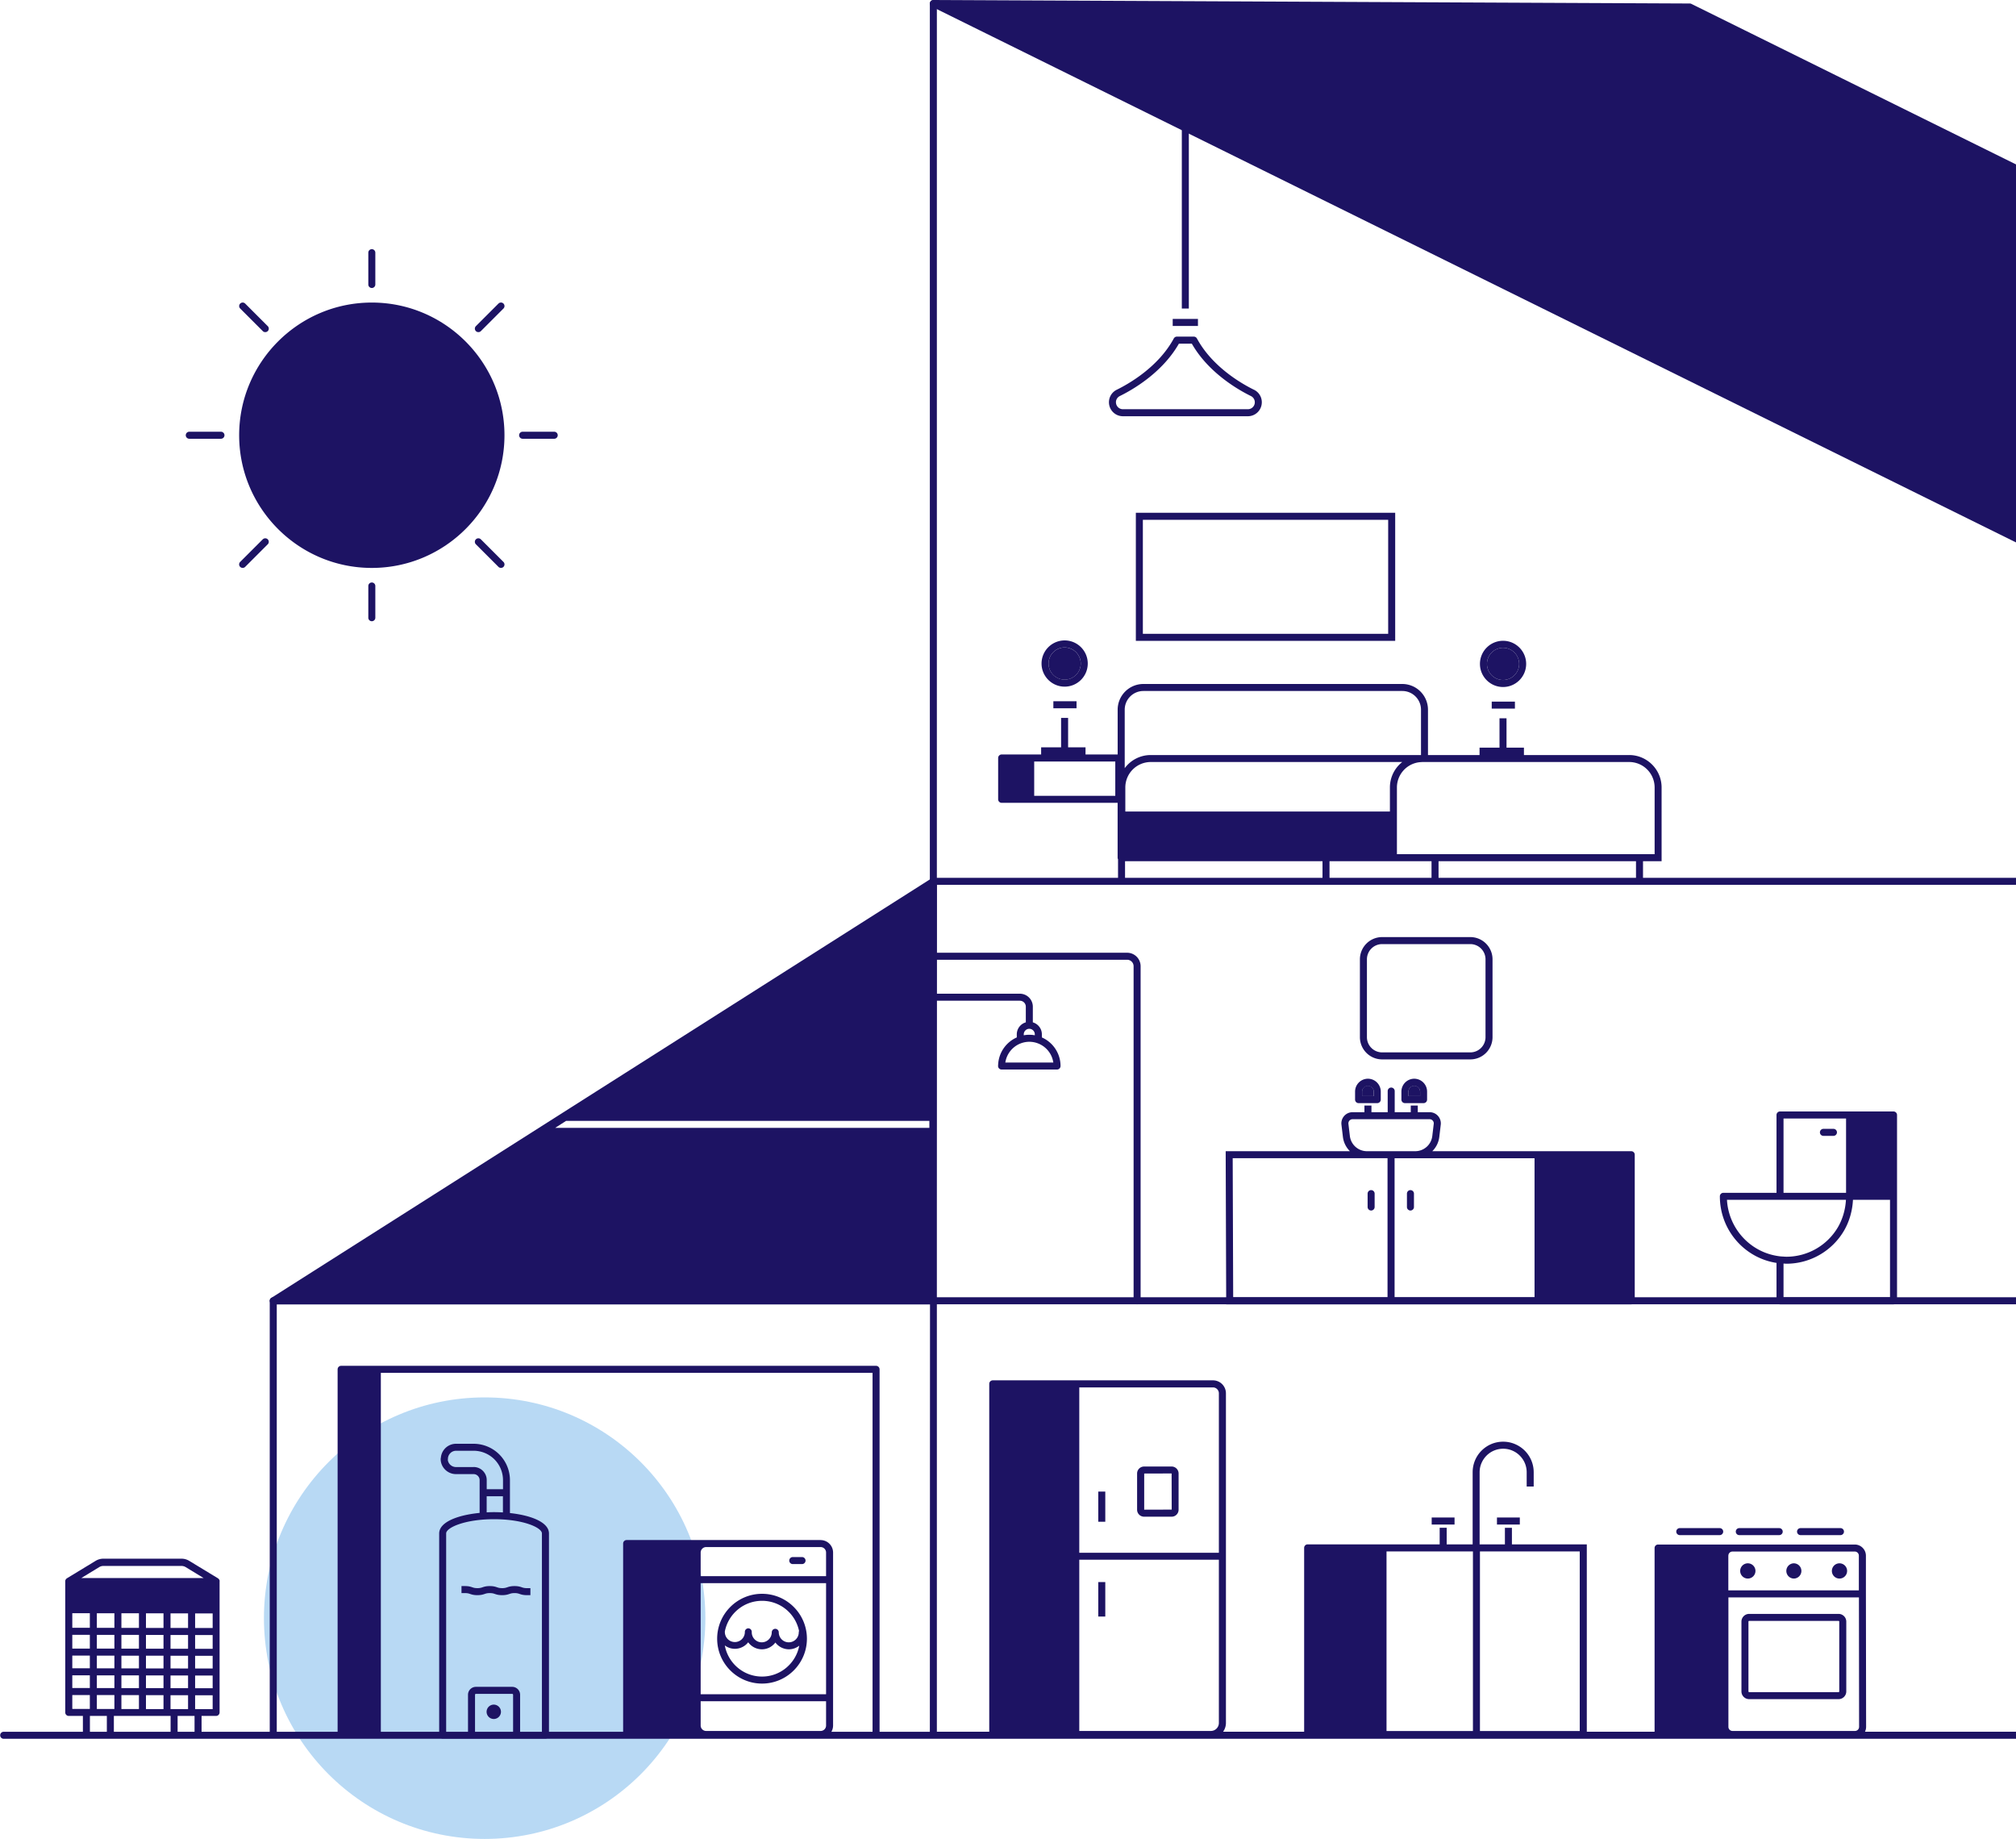
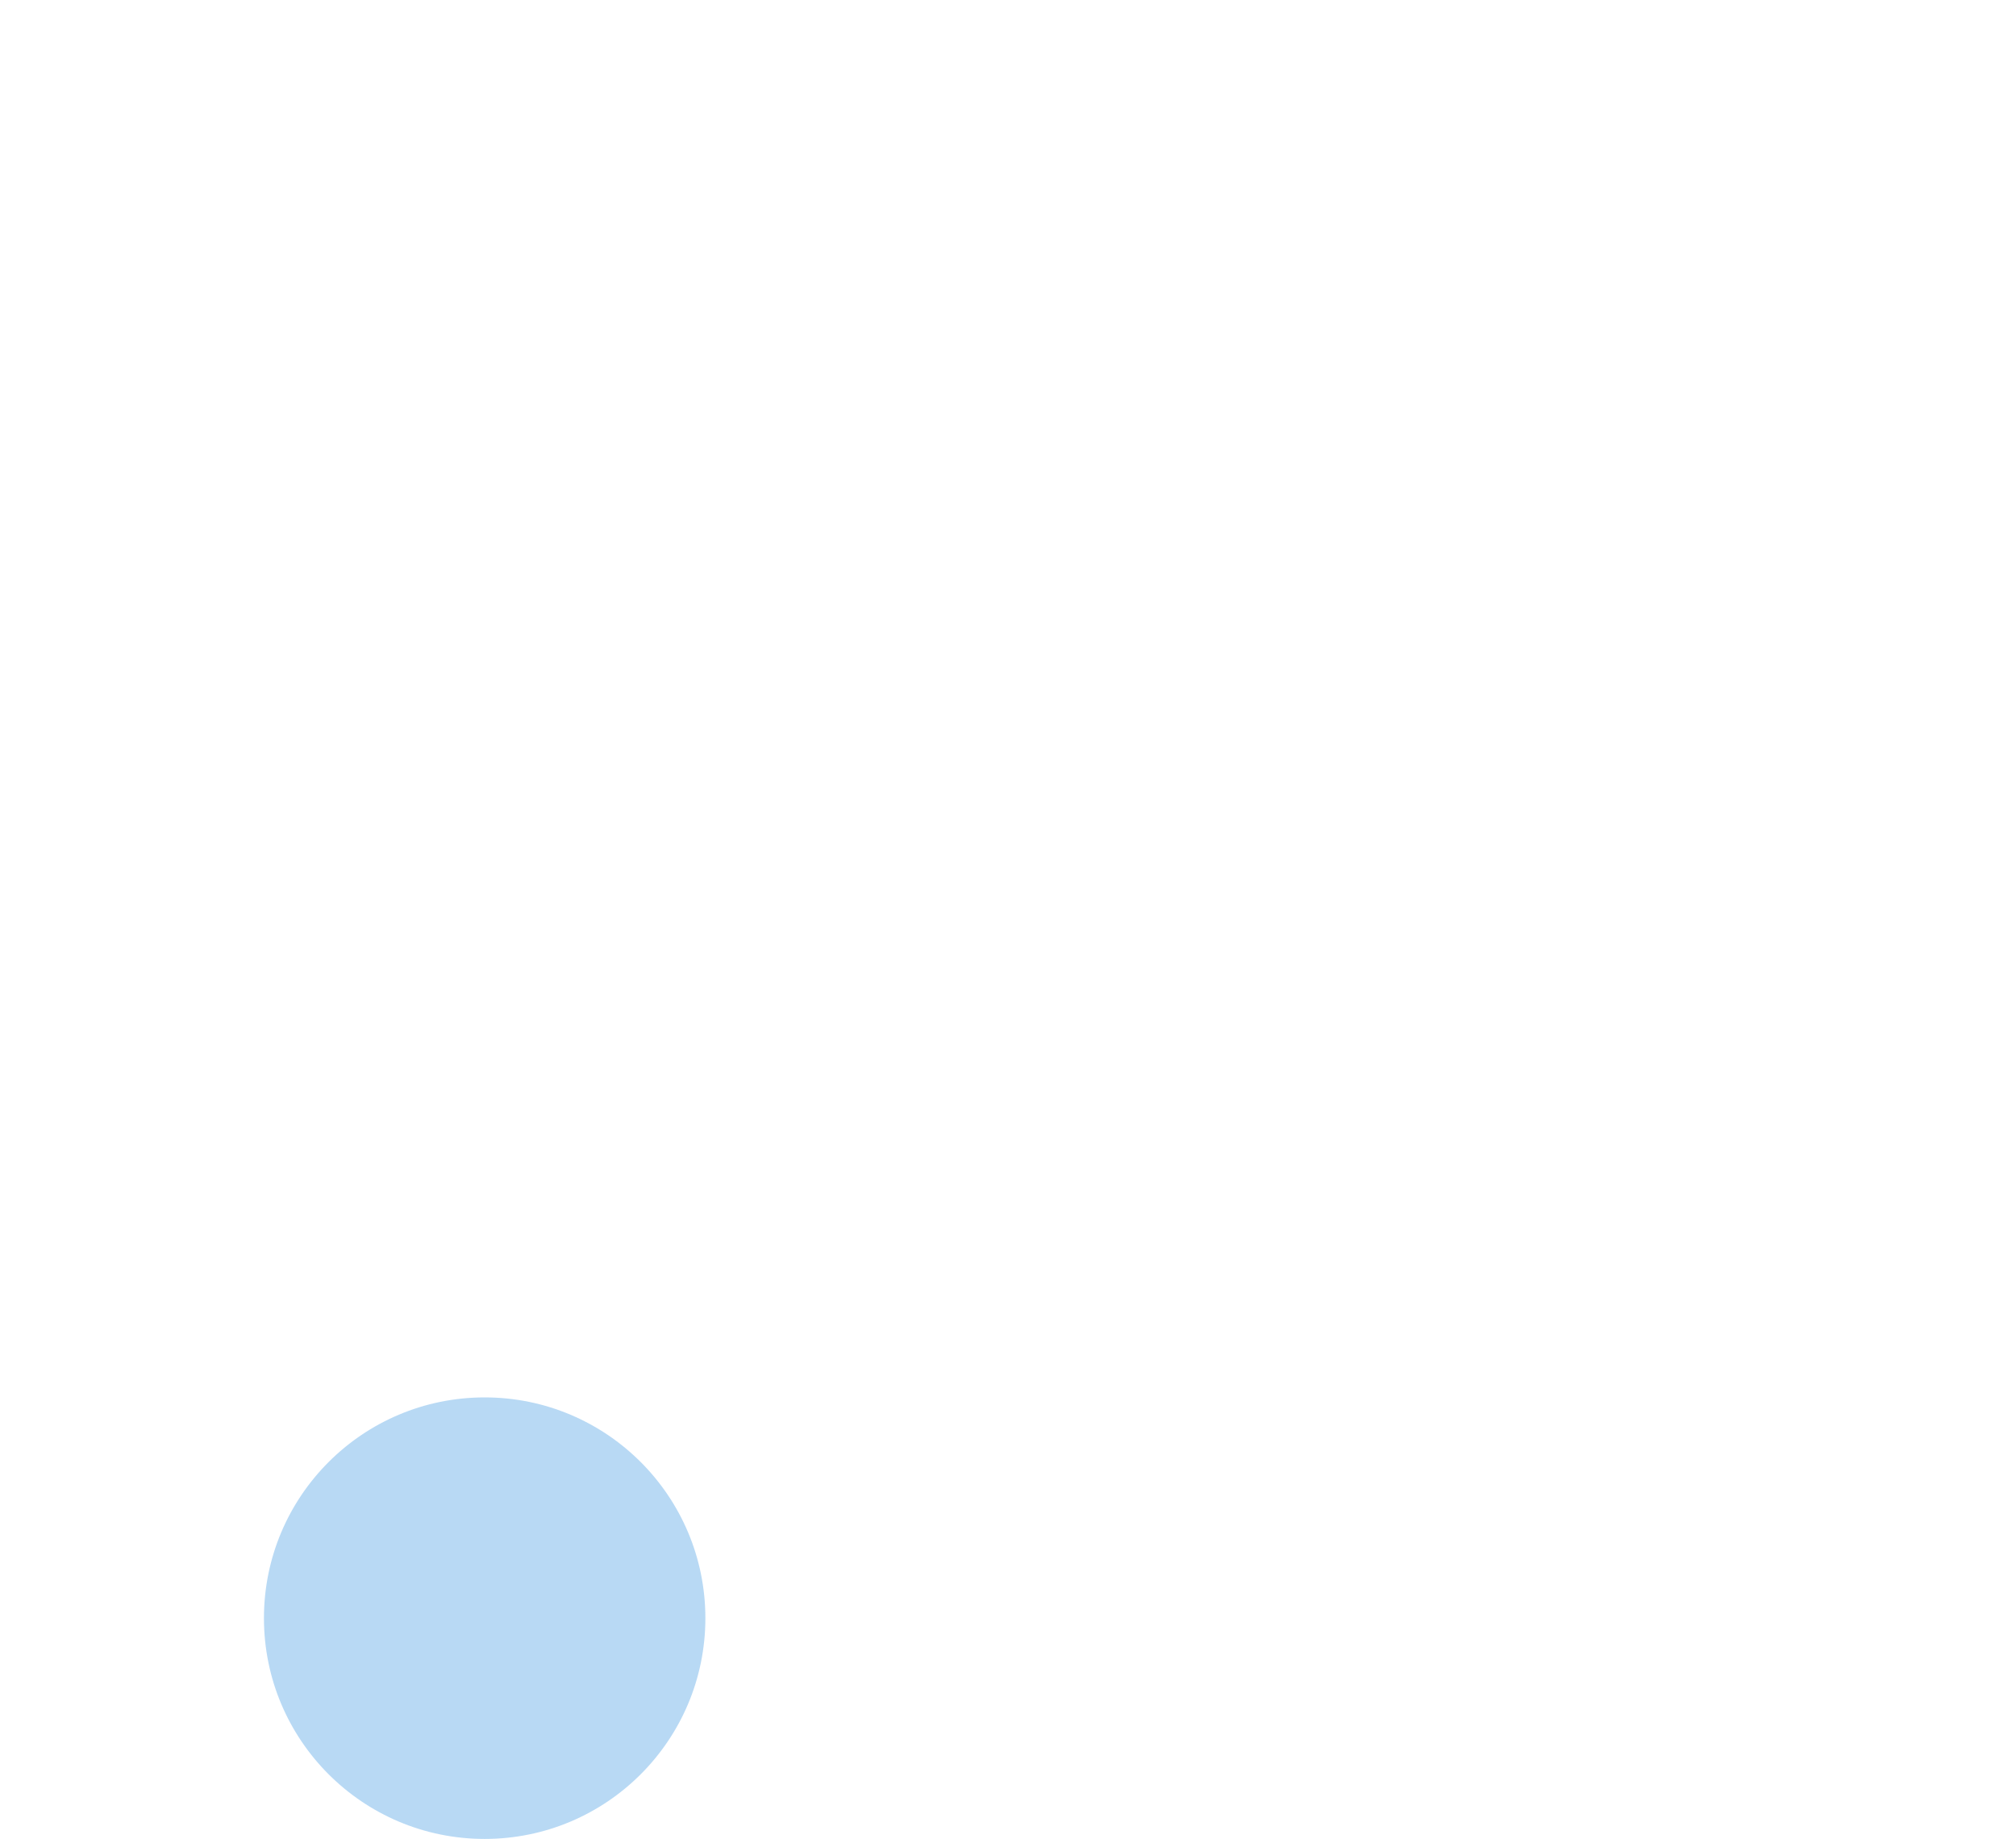
<svg xmlns="http://www.w3.org/2000/svg" width="443" height="404" viewBox="0 0 443 404" fill="none">
  <circle cx="106.5" cy="355.5" r="48.5" fill="#B8D9F4" />
  <g fill="#1D1363" clip-path="url(#a)">
    <path d="M609.959 118.653 542.79 85.455V18.11h7.035a.772.772 0 0 0 .771-.77V6.653a.772.772 0 0 0-.771-.77h-50.894a.772.772 0 0 0-.771.77v10.685c0 .425.346.77.771.77h8.019v49.626L371.662.85a.749.749 0 0 0-.336-.08L205.107 0a.784.784 0 0 0-.753.594.779.779 0 0 0 .407.868l239.555 118.352 1.542.292h163.756c.354 0 .664-1.302.345-1.461v.008ZM523.607 8.08v8.497h-23.905V7.434h23.905v.646Zm17.641 76.613-15.603-7.717V18.11h15.603v66.583Zm0-68.116h-16.099V7.434h23.905v9.143h-7.806ZM382.197 337.256h8.798a.771.771 0 0 0 0-1.541h-8.798a.77.77 0 1 0 0 1.541ZM395.63 337.256h8.798a.77.77 0 1 0 0-1.541h-8.798a.771.771 0 0 0 0 1.541ZM369.091 337.256h8.798a.77.77 0 1 0 0-1.541h-8.798a.771.771 0 0 0 0 1.541ZM404.214 346.799a1.674 1.674 0 1 0 0-3.348 1.674 1.674 0 0 0 0 3.348ZM384.065 343.45a1.68 1.68 0 0 0-1.674 1.675 1.68 1.68 0 0 0 1.674 1.674 1.68 1.68 0 0 0 1.684-1.674 1.68 1.68 0 0 0-1.684-1.675Z" />
    <path d="M410.019 350.166v-8.39a2.46 2.46 0 0 0-2.455-2.455h-43.211a.772.772 0 0 0-.771.771v40.96c0 .425.346.771.771.771h43.256a2.458 2.458 0 0 0 2.454-2.446m-30.267-37.61c0-.505.408-.904.904-.904h26.864c.505 0 .904.407.904.904v7.619h-28.681v-7.619h.009Zm28.725 37.61a.907.907 0 0 1-.903.904h-26.909a.902.902 0 0 1-.904-.904V350.937h28.681" />
-     <path d="M404.012 354.561H384.36a1.697 1.697 0 0 0-1.692 1.692v15.345c0 .461.186.886.487 1.188.31.31.736.505 1.205.505h19.652c.931 0 1.693-.762 1.693-1.693v-15.345c0-.93-.762-1.692-1.693-1.692Zm.151 16.417v.62c0 .08-.071.151-.151.151H384.36a.155.155 0 0 1-.15-.151v-15.345c0-.08.071-.151.15-.151h19.652c.08 0 .151.071.151.151v14.725ZM394.167 346.799a1.673 1.673 0 1 0 0-3.349 1.675 1.675 0 0 0 0 3.349ZM319.625 333.385h-5.023v1.541h5.023v-1.541ZM333.969 333.385h-5.024v1.541h5.024v-1.541Z" />
    <path d="M332.233 339.295v-3.641h-1.541v3.641h-5.556v-15.842c0-.7.133-1.373.408-2.011a5.208 5.208 0 0 1 1.107-1.648 5.147 5.147 0 0 1 3.66-1.515c.699 0 1.373.133 2.011.408a5.055 5.055 0 0 1 1.639 1.107 5.14 5.14 0 0 1 1.515 3.65v3.137h1.542v-3.137a6.7 6.7 0 0 0-4.103-6.184 6.603 6.603 0 0 0-2.613-.531c-1.79 0-3.474.699-4.741 1.966a6.629 6.629 0 0 0-1.435 2.136 6.79 6.79 0 0 0-.523 2.613v15.842h-5.706v-3.641h-1.541v3.641h-29.009a.772.772 0 0 0-.771.771v40.995c0 .426.346.771.771.771h61.34v-42.537h-16.454v.009Zm-8.568 40.995h-18.987v-39.453h18.987v39.453Zm23.471 0h-21.929v-39.453h21.929v39.453ZM242.878 327.688h-1.542v6.627h1.542v-6.627ZM242.878 347.57h-1.542v7.576h1.542v-7.576ZM257.462 322.186h-6.06c-.842 0-1.533.682-1.533 1.532v7.957c0 .841.682 1.532 1.533 1.532h6.06c.842 0 1.524-.682 1.524-1.532v-7.957c0-.841-.682-1.532-1.524-1.532Zm-6.042 1.541 6.034-.018.017 7.939-6.042.018v-7.939h-.009Z" />
    <path d="M266.536 303.252H218.15a.771.771 0 0 0-.771.771v77.038c0 .425.345.771.771.771h47.925a3.32 3.32 0 0 0 3.314-3.314v-72.422a2.847 2.847 0 0 0-2.844-2.844h-.009Zm1.302 75.266c0 .974-.788 1.763-1.763 1.763h-28.911v-37.62h30.674v35.857Zm0-72.289v34.9h-30.674v-36.327h29.372c.717 0 1.302.585 1.302 1.303v.124ZM156.305 381.052H153.266c.496.478 1.16.771 1.896.771h.363a.772.772 0 0 0 .771-.771h.009ZM174.167 343.618h2.074a.771.771 0 0 0 0-1.542h-2.074a.772.772 0 0 0 0 1.542ZM167.451 350.148c-5.44 0-9.861 4.422-9.861 9.862s4.421 9.861 9.861 9.861c5.441 0 9.862-4.421 9.862-9.861s-4.421-9.862-9.862-9.862Zm-3.003 7.585a.77.77 0 0 0-.771.77 2.198 2.198 0 1 1-4.395 0c0-.017-.009-.035-.009-.053.736-3.845 4.111-6.76 8.169-6.76a8.281 8.281 0 0 1 8.143 6.627.794.794 0 0 0-.062.293 2.197 2.197 0 0 1-4.395 0 .77.77 0 1 0-1.541 0 2.203 2.203 0 0 1-2.198 2.197 2.196 2.196 0 0 1-2.197-2.197V358.503a.771.771 0 0 0-.771-.77h.027Zm3.003 10.596c-4.084 0-7.478-2.959-8.178-6.84a3.7 3.7 0 0 0 2.215.744 3.716 3.716 0 0 0 2.924-1.435 3.727 3.727 0 0 0 3.004 1.542c1.231 0 2.286-.594 2.968-1.489a3.733 3.733 0 0 0 2.968 1.489 3.66 3.66 0 0 0 2.277-.798c-.726 3.855-4.111 6.787-8.169 6.787h-.009ZM103.661 383.855a1.044 1.044 0 0 0-1.108-.186c-.372.16-.611.505-.629.913-.044 1.019-.337 1.533-.886 1.497-.222-.017-.363-.088-.47-.266-.345-.567-.221-1.834.115-2.613a.848.848 0 0 0-.292-1.037.843.843 0 0 0-1.072.062c-2.047 1.861-3.385 4.864-1.763 7.389.744 1.17 1.984 1.861 3.296 1.861.142 0 .274 0 .416-.027a4.152 4.152 0 0 0 3.447-2.728c.523-1.489.337-3.642-1.037-4.865h-.017Zm-.417 4.351a2.604 2.604 0 0 1-2.162 1.71c-.895.097-1.728-.328-2.241-1.134-.692-1.072-.559-2.313-.01-3.447.054.461.178.904.408 1.276.372.611.957.957 1.701 1.001 1.108.035 1.914-.558 2.286-1.675.275.78.204 1.702.009 2.26l.009.009ZM114.665 348.717c-.372-.124-.797-.266-1.604-.266-.806 0-1.231.142-1.603.266a2.9 2.9 0 0 1-1.117.186c-.558 0-.806-.08-1.116-.186-.372-.124-.797-.266-1.604-.266-.806 0-1.231.142-1.603.266a2.907 2.907 0 0 1-1.117.186c-.558 0-.806-.08-1.116-.186-.372-.124-.798-.266-1.604-.266h-.771v1.542h.771c.558 0 .806.08 1.116.186.373.124.798.266 1.604.266s1.232-.142 1.604-.266c.31-.106.558-.186 1.116-.186s.807.08 1.117.186c.372.124.797.266 1.603.266.807 0 1.232-.142 1.604-.266.31-.106.558-.186 1.116-.186a2.9 2.9 0 0 1 1.117.186c.372.124.797.266 1.604.266h.77v-1.542h-.77a2.9 2.9 0 0 1-1.117-.186ZM108.503 374.495a1.58 1.58 0 0 0-1.577 1.577 1.58 1.58 0 0 0 1.577 1.577 1.58 1.58 0 0 0 1.577-1.577 1.58 1.58 0 0 0-1.577-1.577Z" />
    <path d="M112.056 332.393v-7.221a8.002 8.002 0 0 0-2.339-5.643 8.003 8.003 0 0 0-5.644-2.34h-3.872a3.335 3.335 0 0 0-3.323 3.084.762.762 0 0 0-.044.248c0 1.834 1.506 3.331 3.367 3.331h3.863c.363 0 .682.133.939.39.257.257.39.576.39.939v7.195c-4.794.469-8.887 1.993-8.887 4.518v44.274c0 .425.345.771.77.771h22.586c.425 0 .77-.346.77-.771v-44.274c0-2.463-3.925-3.987-8.576-4.483v-.018Zm-7.983-10.091h-3.864c-.939 0-1.718-.7-1.807-1.604a.675.675 0 0 0 .026-.186c0-.983.807-1.79 1.79-1.79h3.872c1.693 0 3.358.691 4.554 1.887a6.497 6.497 0 0 1 1.888 4.554v2.003h-3.58v-2.003c0-.77-.292-1.47-.842-2.028a2.845 2.845 0 0 0-2.029-.842l-.008.009Zm6.441 6.414v3.553a35.938 35.938 0 0 0-1.94-.062c-.55 0-1.09.018-1.631.044v-3.535h3.58-.009Zm2.268 52.434h-8.435c.018-.062.036-.115.036-.186v-8.639c0-.106.088-.195.195-.195h7.974c.106 0 .195.089.195.195v8.639c0 .062.017.124.035.186Zm6.309 0h-4.838c.018-.062.035-.115.035-.186v-8.639c0-.956-.779-1.736-1.736-1.736h-7.974a1.74 1.74 0 0 0-1.737 1.736v8.639c0 .062.018.124.035.186h-4.837v-44.265c0-1.276 4.102-3.127 10.526-3.127 6.423 0 10.517 1.851 10.517 3.127v44.265h.009Z" />
-     <path d="M192.508 300.062H74.958a.772.772 0 0 0-.77.771v80.396h9.498v-79.625h108.051v79.625h1.542v-80.396a.772.772 0 0 0-.771-.771ZM48.27 347.393a.719.719 0 0 0-.052-.274c0-.018-.027-.036-.036-.054a1.204 1.204 0 0 0-.115-.177c-.026-.026-.053-.044-.08-.071-.026-.026-.053-.053-.088-.071l-6.3-3.827a3.26 3.26 0 0 0-1.701-.487h-17.19c-.593 0-1.186.168-1.7.478l-6.3 3.828s-.053.053-.088.07c-.027.018-.054.045-.08.071-.045.054-.089.107-.115.178-.01.017-.027.035-.036.053a.687.687 0 0 0-.053.274v28.822c0 .425.345.771.77.771h3.11v4.12a.772.772 0 0 0 1.542 0v-4.12h3.722v4.12a.772.772 0 0 0 1.541 0v-4.12h12.467v4.12a.772.772 0 0 0 1.541 0v-4.12h3.722v4.12a.772.772 0 0 0 1.542 0v-4.12h3.19c.425 0 .77-.346.77-.771v-28.822l.018.009Zm-28.53 28.051h-3.853v-3.057h3.854v3.057Zm0-4.598h-3.853v-2.791h3.854v2.791Zm0-4.333h-3.853v-2.791h3.854v2.791Zm0-4.332h-3.853v-3.022h3.854v3.022Zm0-4.563h-3.853v-3.208h3.854v3.208Zm5.397 17.835h-3.855v-3.057h3.855v3.057Zm0-4.598h-3.855v-2.791h3.855v2.791Zm0-4.333h-3.855v-2.791h3.855v2.791Zm0-4.332h-3.855v-3.022h3.855v3.022Zm0-4.563h-3.855v-3.208h3.855v3.208Zm5.395 17.835h-3.854v-3.057h3.854v3.057Zm0-4.599h-3.854v-2.79h3.854v2.79Zm0-4.332h-3.854v-2.791h3.854v2.791Zm0-4.333h-3.854v-3.021h3.854v3.021Zm0-4.563h-3.854v-3.207h3.854v3.207Zm5.396 17.836h-3.854v-3.057h3.854v3.057Zm0-4.599h-3.854v-2.791h3.854v2.791Zm0-4.332h-3.854v-2.791h3.854v2.791Zm0-4.333h-3.854v-3.021h3.854v3.021Zm0-4.563h-3.854v-3.207h3.854v3.207Zm5.396 17.836H37.47v-3.057h3.854v3.057Zm0-4.599H37.47v-2.791h3.854v2.791Zm0-4.332H37.47v-2.791h3.854v2.791Zm0-4.333H37.47v-3.021h3.854v3.021Zm0-4.563H37.47v-3.207h3.854v3.207Zm-23.462-10.969 3.943-2.401c.275-.168.585-.257.904-.257h17.189c.31 0 .62.089.904.257l3.942 2.401H17.862Zm28.867 28.804h-3.854v-3.056h3.854v3.056Zm0-4.598h-3.854v-2.791h3.854v2.791Zm0-4.332h-3.854v-2.791h3.854v2.791Zm0-4.333h-3.854v-3.021h3.854v3.021Zm0-4.563h-3.854v-3.207h3.854v3.207ZM416.087 244.183h-24.942a.771.771 0 0 0-.771.77v17.1h-11.677a.771.771 0 0 0-.771.771c0 7.416 5.413 13.556 12.448 14.628v8.328c0 .426.346.771.771.771h24.942a.771.771 0 0 0 .771-.771v-40.827a.771.771 0 0 0-.771-.77Zm-24.171 1.541h13.742v16.329h-13.742v-16.329Zm13.716 17.871c-.115 2.126-.727 4.208-1.728 5.954a13.142 13.142 0 0 1-11.341 6.547c-.222 0-.434-.017-.647-.035a11.742 11.742 0 0 1-.771-.053 12.05 12.05 0 0 1-.771-.115c-5.936-1.019-10.534-6.087-10.889-12.307m35.831 21.415h-23.4v-7.407c.213.009.425.035.647.035 5.21 0 10.065-2.8 12.679-7.318 1.143-1.976 1.816-4.333 1.932-6.725h8.142v21.415Z" />
    <path d="M402.923 248.001h-2.277a.772.772 0 0 0 0 1.542h2.277a.772.772 0 0 0 0-1.542ZM301.294 261.459a.772.772 0 0 0-.771.771v2.941a.771.771 0 0 0 1.542 0v-2.941a.771.771 0 0 0-.771-.771ZM309.935 261.459a.772.772 0 0 0-.771.771v2.941a.771.771 0 0 0 1.542 0v-2.941a.772.772 0 0 0-.771-.771ZM310.777 238.529c-.709 0-1.285.576-1.285 1.285v.992h2.561v-.992c0-.709-.576-1.285-1.285-1.285h.009Z" />
    <path d="M310.774 236.988a2.829 2.829 0 0 0-2.827 2.827v1.763c0 .425.346.771.771.771h4.102a.771.771 0 0 0 .771-.771v-1.763a2.828 2.828 0 0 0-2.826-2.827h.009Zm-1.285 2.827a1.285 1.285 0 0 1 2.569 0v.992h-2.56v-.992h-.009ZM300.593 238.529c-.708 0-1.284.576-1.284 1.285v.992h2.56v-.992c0-.709-.576-1.285-1.285-1.285h.009Z" />
-     <path d="M300.594 236.988a2.828 2.828 0 0 0-2.826 2.827v1.763c0 .425.345.771.77.771h4.103a.772.772 0 0 0 .771-.771v-1.763a2.829 2.829 0 0 0-2.827-2.827h.009Zm-1.285 2.827a1.286 1.286 0 0 1 2.57 0v.992h-2.561v-.992h-.009Z" />
-     <path d="M358.451 252.91h-43.717a5.263 5.263 0 0 0 1.542-3.154l.319-2.676a2.455 2.455 0 0 0-2.437-2.738h-2.614v-1.462h-1.541v1.462h-3.527v-4.669a.771.771 0 0 0-1.541 0v4.669h-3.571v-1.462h-1.542v1.462h-2.614a2.455 2.455 0 0 0-2.436 2.738l.319 2.676c.15 1.24.709 2.33 1.542 3.154h-27.299l.115 33.642h89.002a.772.772 0 0 0 .771-.771v-32.1a.772.772 0 0 0-.771-.771Zm-61.827-3.331-.319-2.676a.915.915 0 0 1 .903-1.019h16.941c.266 0 .505.106.683.31a.883.883 0 0 1 .221.709l-.319 2.676a3.774 3.774 0 0 1-3.668 3.331h-10.774a3.781 3.781 0 0 1-3.668-3.331Zm8.284 35.431h-33.926l-.106-30.558h34.023v30.549l.009.009Zm32.296-22.319v22.319H306.45v-30.549h30.754v8.239-.009ZM323.09 205.871h-19.378a4.886 4.886 0 0 0-4.882 4.882v17.109a4.886 4.886 0 0 0 4.882 4.882h19.378a4.886 4.886 0 0 0 4.882-4.882v-17.109a4.886 4.886 0 0 0-4.882-4.882Zm3.34 21.991a3.343 3.343 0 0 1-3.34 3.34h-19.378a3.342 3.342 0 0 1-3.34-3.34v-17.109a3.342 3.342 0 0 1 3.34-3.34h19.378a3.343 3.343 0 0 1 3.34 3.34v17.109ZM247.672 209.31h-42.175a.77.77 0 0 0 0 1.541h42.175c.789 0 1.427.638 1.427 1.427v73.494a.77.77 0 0 0 1.542 0v-73.494a2.968 2.968 0 0 0-2.969-2.968Z" />
    <path d="M228.942 227.915v-.682c0-1.25-.842-2.295-1.985-2.632v-3.438a2.856 2.856 0 0 0-2.853-2.852h-18.607a.77.77 0 0 0 0 1.541h18.607c.718 0 1.311.585 1.311 1.311v3.438a2.75 2.75 0 0 0-1.984 2.632v.682a6.88 6.88 0 0 0-4.085 5.785c-.009.169-.027.328-.027.497 0 .425.346.77.771.77h12.183a.771.771 0 0 0 .771-.77c0-2.8-1.692-5.219-4.102-6.282Zm-3.979-.682c0-.381.178-.709.443-.931a1.195 1.195 0 0 1 1.542 0c.266.222.443.558.443.931v.212c-.15-.026-.292-.053-.443-.071a7.663 7.663 0 0 0-.771-.044c-.257 0-.514.018-.771.044-.15.018-.301.045-.443.071v-.212Zm-4.049 6.193a5.352 5.352 0 0 1 5.272-4.554c.789 0 1.542.177 2.215.487a5.32 5.32 0 0 1 3.057 4.067h-10.544Z" />
    <path d="m205.77 246.238.098-52.611a.758.758 0 0 0-.399-.673.785.785 0 0 0-.788.026L59.629 285.134a.77.77 0 0 0-.328.868.778.778 0 0 0 .744.558H204.92a.772.772 0 0 0 .771-.771l.071-38m-83.774 0 2.41-1.542h79.822v1.542h-82.232ZM261.237 26.722h-1.542v41.057h1.542V26.722ZM275.545 85.624c-2.631-1.294-9.117-4.97-12.528-11.261a.777.777 0 0 0-.674-.408h-3.739c-.283 0-.54.16-.673.408-3.411 6.29-9.897 9.967-12.529 11.26a3.048 3.048 0 0 0-1.718 2.756 3.066 3.066 0 0 0 3.065 3.066h27.458a3.066 3.066 0 0 0 3.066-3.066 3.05 3.05 0 0 0-1.719-2.755h-.009Zm-30.329 2.755c0-.585.328-1.107.86-1.373 2.711-1.33 9.312-5.077 12.98-11.51h2.835c3.669 6.433 10.27 10.18 12.981 11.51a1.524 1.524 0 0 1-.665 2.897h-27.458a1.524 1.524 0 0 1-1.524-1.524h-.009ZM263.24 70.065h-5.547v1.542h5.547v-1.542ZM330.285 149.389a3.54 3.54 0 0 0 3.536-3.535 3.54 3.54 0 0 0-3.536-3.536 3.54 3.54 0 0 0-3.535 3.536 3.54 3.54 0 0 0 3.535 3.535Z" />
    <path d="M330.284 140.777a5.082 5.082 0 0 0-5.077 5.077c0 2.8 2.277 5.077 5.077 5.077s5.077-2.277 5.077-5.077-2.277-5.077-5.077-5.077Zm0 8.612a3.54 3.54 0 0 1-3.535-3.535 3.54 3.54 0 0 1 3.535-3.535 3.54 3.54 0 0 1 3.535 3.535 3.54 3.54 0 0 1-3.535 3.535ZM332.892 154.138h-5.095v1.542h5.095v-1.542ZM249.594 112.655v28.131h56.989v-28.131h-56.989Zm55.447 26.589h-53.906v-25.047h53.906v25.047ZM233.947 149.318a3.54 3.54 0 0 0 3.536-3.535 3.54 3.54 0 0 0-3.536-3.535 3.54 3.54 0 0 0-3.535 3.535 3.54 3.54 0 0 0 3.535 3.535Z" />
    <path d="M233.948 140.697a5.082 5.082 0 0 0-5.077 5.077c0 2.8 2.277 5.077 5.077 5.077s5.077-2.277 5.077-5.077-2.277-5.077-5.077-5.077Zm-3.535 5.077a3.54 3.54 0 0 1 3.535-3.535 3.54 3.54 0 0 1 3.535 3.535 3.54 3.54 0 0 1-3.535 3.535 3.54 3.54 0 0 1-3.535-3.535ZM236.561 154.059h-5.094v1.541h5.094v-1.541ZM358.008 165.877h-23.134v-1.621h-3.828v-6.459h-1.541v6.459h-4.386v1.621h-11.332v-9.968a5.653 5.653 0 0 0-5.644-5.643h-56.901a5.653 5.653 0 0 0-5.644 5.643v9.844h-7.062v-1.577h-3.827v-6.459h-1.542v6.459h-4.386v1.577h-8.674a.77.77 0 0 0-.771.771v9.081a.77.77 0 0 0 .771.771h25.482v12.059c0 .124.035.239.089.336v4.563h1.541v-4.129h43.389v4.129h1.542v-4.129h22.416v4.129h1.542v-4.129h43.389v4.129h1.541v-4.129h4.085V173c0-3.925-3.199-7.123-7.124-7.123h.009Zm-112.933 8.957h-17.818v-7.539h17.818v7.539Zm2.073-6.078v-12.847a4.11 4.11 0 0 1 4.103-4.102h56.9a4.11 4.11 0 0 1 4.103 4.102v9.968h-59.391a7.103 7.103 0 0 0-5.715 2.888v-.009Zm58.274 4.236v5.289h-58.141v-5.289a5.593 5.593 0 0 1 5.582-5.582h55.271a7.108 7.108 0 0 0-2.712 5.582Zm58.168 14.663h-56.626v-14.663a5.58 5.58 0 0 1 4.811-5.52c.16-.018.319-.036.479-.045.097 0 .195-.017.292-.017h45.462a5.592 5.592 0 0 1 5.582 5.582v14.663ZM81.703 66.47c-16.073 0-29.15 13.078-29.15 29.15s13.078 29.15 29.15 29.15c16.073 0 29.15-13.078 29.15-29.15s-13.077-29.15-29.15-29.15ZM81.704 63.272c.426 0 .771-.346.771-.771v-7.017a.771.771 0 0 0-1.541 0V62.5c0 .425.345.77.77.77ZM81.704 127.968a.771.771 0 0 0-.77.771v7.017a.772.772 0 0 0 1.541 0v-7.017a.771.771 0 0 0-.77-.771ZM48.583 94.85h-7.017a.771.771 0 0 0 0 1.541h7.017a.771.771 0 0 0 0-1.541ZM121.833 94.85h-7.017a.771.771 0 0 0 0 1.541h7.017a.772.772 0 0 0 0-1.541ZM57.737 72.743c.151.15.346.222.55.222.204 0 .398-.071.55-.222a.77.77 0 0 0 0-1.09l-4.963-4.961a.77.77 0 1 0-1.09 1.09l4.962 4.961h-.009ZM105.661 118.488a.768.768 0 0 0-1.089 0 .768.768 0 0 0 0 1.089l4.961 4.962a.763.763 0 0 0 .55.222.761.761 0 0 0 .549-.222.77.77 0 0 0 0-1.09l-4.962-4.961h-.009ZM57.737 118.488l-4.962 4.961a.77.77 0 0 0 0 1.09c.15.151.345.222.55.222a.762.762 0 0 0 .549-.222l4.961-4.962a.769.769 0 0 0 0-1.089.769.769 0 0 0-1.09 0h-.008ZM109.533 66.692l-4.961 4.961a.769.769 0 0 0 .549 1.312.76.76 0 0 0 .549-.222l4.962-4.962a.77.77 0 1 0-1.09-1.09h-.009ZM180.325 338.338h-42.626a.77.77 0 0 0-.771.771v41.943c0 .425.345.771.771.771h42.626a2.74 2.74 0 0 0 2.738-2.738v-38a2.739 2.739 0 0 0-2.738-2.738v-.009Zm1.197 40.747c0 .665-.541 1.196-1.197 1.196h-25.154a1.2 1.2 0 0 1-1.205-1.196v-5.334h27.556v5.334Zm0-6.875h-27.556v-24.401h27.556v24.401Zm0-25.942h-27.556v-5.192c0-.514.337-.957.797-1.126.125-.044.266-.07.408-.07h25.154c.665 0 1.197.54 1.197 1.196v5.192Z" />
    <path d="M764.758 380.458h-50.38v-1.922h-.744v-1.542h.744v-3.606l-1.542-.275v7.345H610.305v-93.287H712.73l.062 40.171a3.292 3.292 0 0 1 1.542-.203l-.062-40.739a.765.765 0 0 0-.311-.62l-66.177-48.881v1.914l63.378 46.808H482.274v-93.155h102.753l9.179 6.778h2.596l-11.066-8.169a.78.78 0 0 0-.461-.15H481.494a.771.771 0 0 0-.771.771v188.753H205.869v-93.907h238.448V285H205.869v-90.611h238.448v-1.542H205.869V.771a.772.772 0 0 0-1.542 0v284.238H60.047a.772.772 0 0 0-.772.771v94.678H.771a.772.772 0 0 0 0 1.542h763.987a.771.771 0 0 0 0-1.542Zm-560.422 0H60.817v-93.907h143.545l-.035 93.907h.009Zm404.516 0H482.274v-93.287h126.578v93.287Z" />
  </g>
  <defs>
    <clipPath id="a">
-       <path fill="#fff" d="M0 0h443v382H0z" />
-     </clipPath>
+       </clipPath>
  </defs>
</svg>